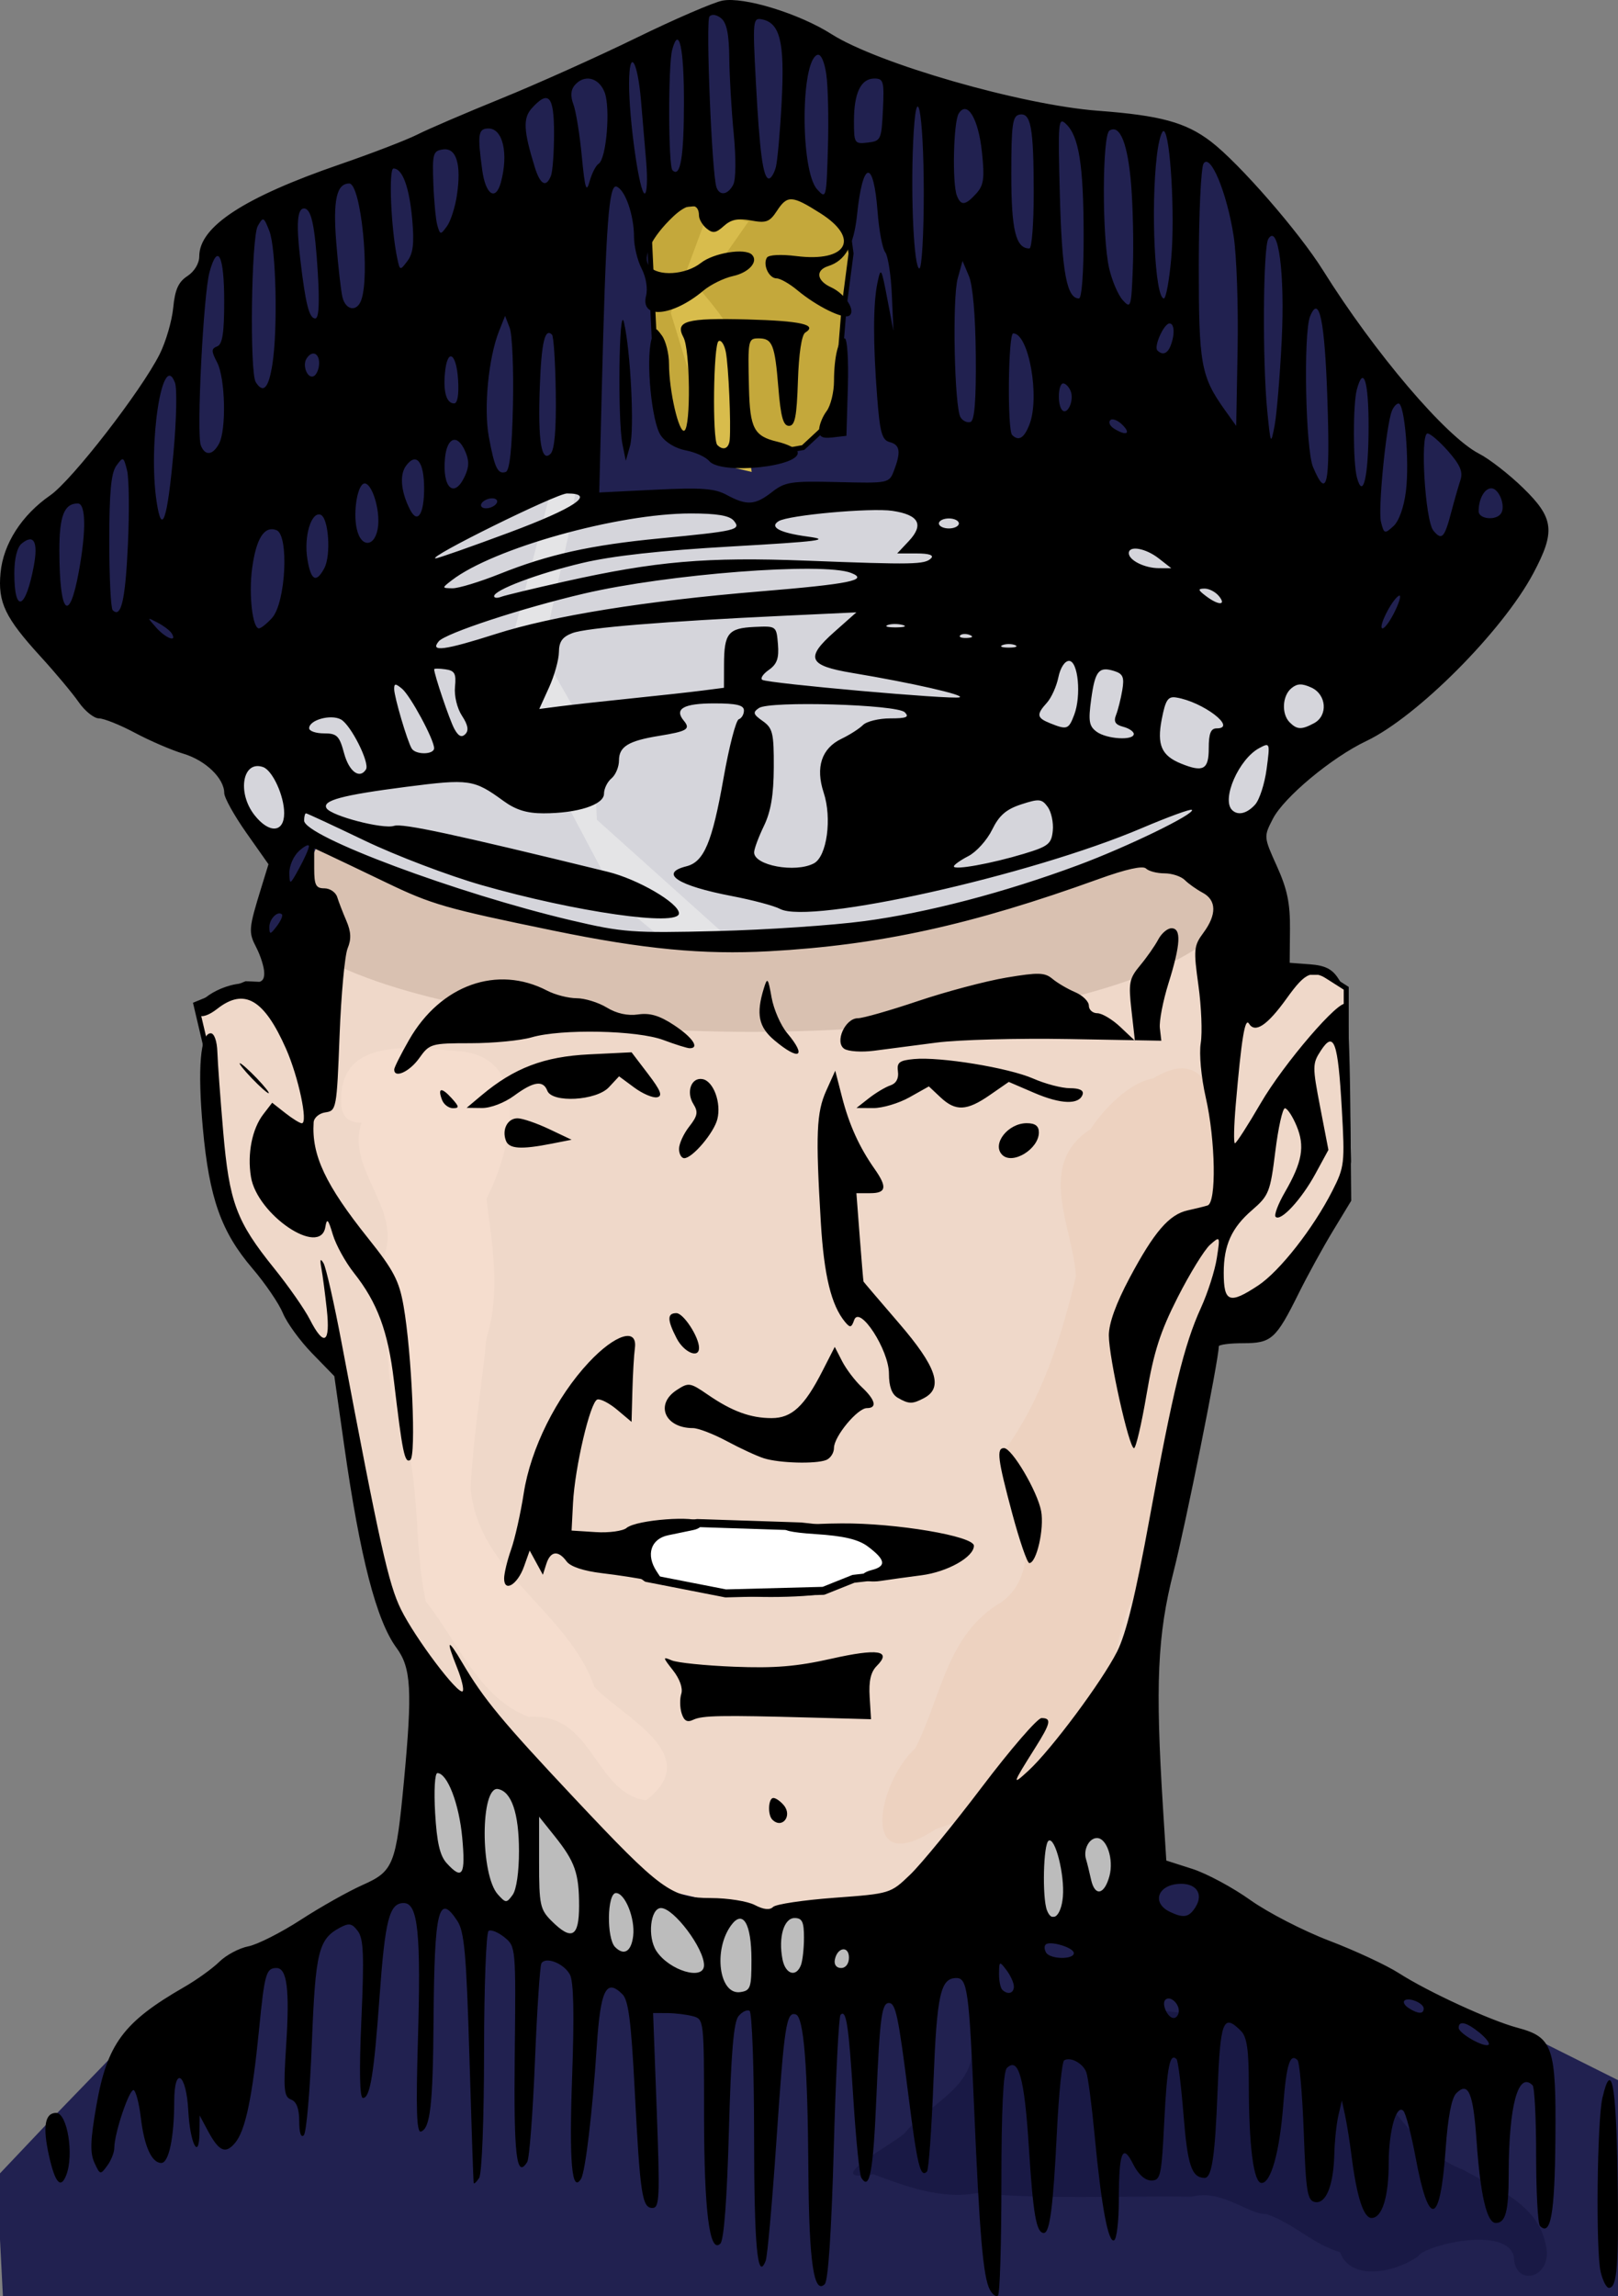
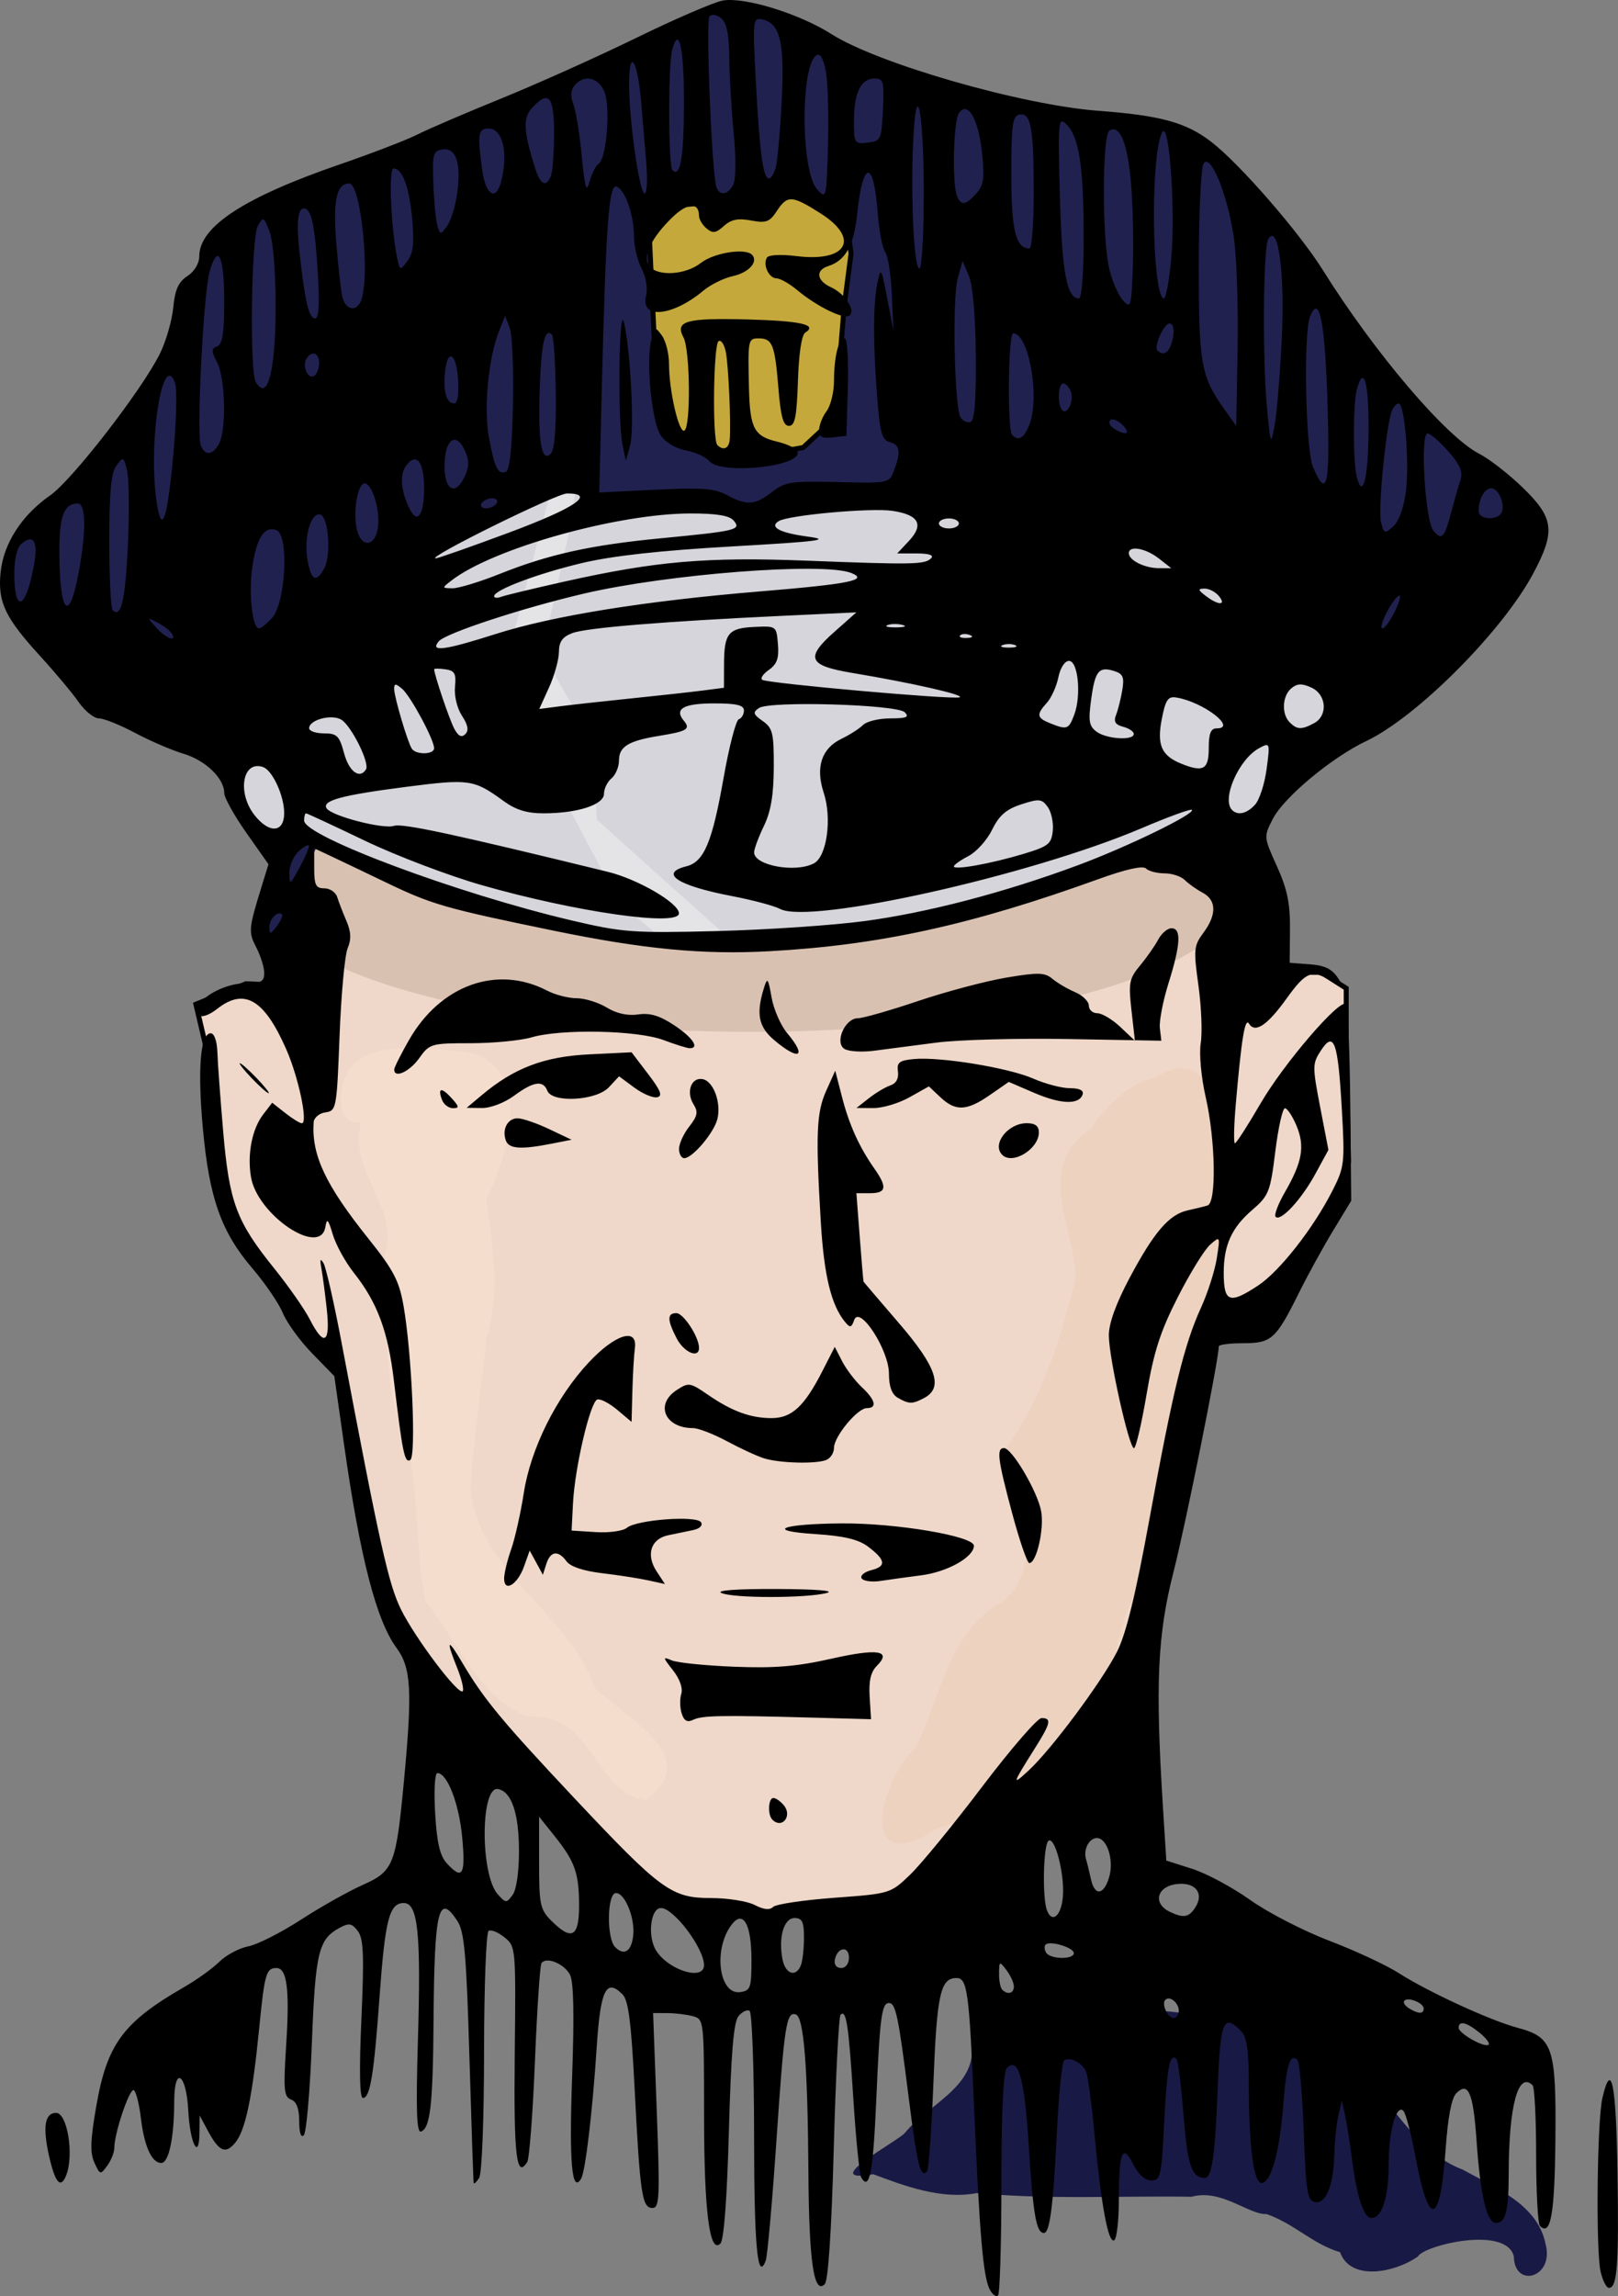
<svg xmlns="http://www.w3.org/2000/svg" xmlns:ns1="http://www.inkscape.org/namespaces/inkscape" xmlns:ns2="http://sodipodi.sourceforge.net/DTD/sodipodi-0.dtd" id="svg3095" viewBox="0 0 323.75 459.34" version="1.1" ns1:version="0.91 r13725" ns2:docname="policeman-colour.svg">
  <rect x="0" y="0" width="323.75" height="459.34" fill="#808080" stroke="none" />
  <defs id="defs4491" />
  <ns2:namedview pagecolor="#ffffff" bordercolor="#666666" borderopacity="1" objecttolerance="10" gridtolerance="10" guidetolerance="10" ns1:pageopacity="0" ns1:pageshadow="2" ns1:window-width="1916" ns1:window-height="1035" id="namedview4489" showgrid="false" ns1:zoom="0.55424696" ns1:cx="161.875" ns1:cy="213.83756" ns1:window-x="4" ns1:window-y="1" ns1:window-maximized="1" ns1:current-layer="svg3095" />
  <g id="g5083">
    <path ns1:connector-curvature="0" id="path5045" d="m 61.531,161.256 -8.66,21.878 6.381,14.129 -10.027,-0.456 -10.027,4.102 1.823,7.748 3.191,29.626 8.66,16.864 10.483,14.129 3.646,3.646 6.381,31.905 5.014,20.966 10.027,13.674 27.803,27.803 16.408,12.762 16.408,2.735 14.129,0.456 26.891,-5.014 32.817,-32.361 9.116,-31.905 9.572,-50.592 9.116,-2.735 8.66,-6.837 9.571,-14.129 0.912,-7.293 -0.456,-21.878 0,-12.762 -5.014,-3.191 -10.027,0 -8.204,-23.701 z" style="fill:#efd8c9;fill-rule:evenodd;stroke:#000000;stroke-width:1px;stroke-linecap:butt;stroke-linejoin:miter;stroke-opacity:1;fill-opacity:1" />
    <path ns2:nodetypes="cccccccccccc" ns1:connector-curvature="0" id="path5054" d="m 218.226,225.889 c -11.093,7.115 -3.449,19.834 -2.943,29.476 -2.998,12.572 -6.986,24.975 -14.515,35.129 3.207,8.514 8.637,23.509 -0.388,30.033 -10.997,6.4 -12.031,19.085 -17.244,29.236 -7.533,6.881 -11.379,26.376 4.107,16.169 12.844,-4.473 20.315,-7.445 31.437,-14.241 4.483,-7.965 2.885,-29.347 11.06,-35.422 6.426,-14.283 6.121,-30.239 8.445,-45.443 3.221,-10.25 8.316,-20.324 6.025,-31.425 -0.446,-8.848 1.431,-32.666 -13.479,-23.664 -5.876,1.148 -11.113,7.927 -12.504,10.15 z" style="fill:#edd2c0;fill-opacity:1;fill-rule:evenodd;stroke:none;stroke-width:1px;stroke-linecap:butt;stroke-linejoin:miter;stroke-opacity:1" />
    <path ns1:connector-curvature="0" id="path5049" d="m 72.319,224.62 c -3.073,9.423 7.948,16.868 4.614,26.48 1.302,10.337 -0.579,20.889 2.261,30.978 5.385,12.231 3.302,25.989 6.015,38.339 6.366,7.888 10.521,19.222 20.528,23.044 13.113,-0.887 13.008,15.088 23.499,16.734 11.895,-9.063 -4.567,-16.606 -10.296,-22.695 -5.215,-15.122 -23.272,-22.822 -24.769,-39.743 0.473,-10.024 2.175,-20.062 3.178,-30.045 2.891,-9.281 1.121,-18.772 -0.013,-27.881 4.856,-9.466 9.735,-28.92 -6.293,-29.591 -9.095,-0.702 -23.695,-2.806 -22.737,10.952 0.203,2.578 1.932,3.435 4.014,3.427 z" style="fill:#f5ddce;fill-rule:evenodd;stroke:none;stroke-width:1px;stroke-linecap:butt;stroke-linejoin:miter;stroke-opacity:1;fill-opacity:1" />
    <ellipse ry="27.701" rx="97.06" cy="178.733" cx="150.348" id="path5047" style="opacity:0.34;fill:#b19785;fill-opacity:1;stroke:none;stroke-width:2.001;stroke-linecap:round;stroke-linejoin:round;stroke-miterlimit:4;stroke-dasharray:none;stroke-opacity:1" />
-     <path ns1:connector-curvature="0" id="path5033" d="m 84.476,343.267 -2.579,29.663 -23.215,13.542 -28.373,16.766 -19.346,19.99 -11.607,12.252 1.29,25.149 324.361,0 0,-43.85 -18.056,-9.028 -39.336,-16.121 -24.504,-14.832 -16.121,-4.514 -9.028,-21.925 -25.794,28.373 -25.794,4.514 -2.579,-3.224 -10.318,5.159 -9.673,-4.514 -19.346,-4.514 -29.663,-30.953 z" style="fill:#212150;fill-rule:evenodd;stroke:none;stroke-width:1px;stroke-linecap:butt;stroke-linejoin:miter;stroke-opacity:1;fill-opacity:1" />
-     <path ns1:connector-curvature="0" id="path5061" d="m 240.842,403.613 c -8.991,-2.505 -18.495,-0.781 -27.712,-1.267 -7.212,-1.545 -12.518,4.836 -18.651,7.095 0.625,8.131 -8.895,11.71 -13.346,17.185 -1.111,1.586 -17.952,10.375 -6.384,8.354 6.162,2.309 13.611,5.136 20.715,3.764 14.282,1.351 28.638,0.523 42.972,0.738 5.942,-1.658 11.513,3.668 14.979,3.456 5.657,1.988 9.067,5.917 14.719,7.643 2.124,5.877 10.979,4.085 15.596,0.839 1.148,-2.205 17.727,-6.27 19.18,0.027 0.131,6.454 8.139,4.249 6.347,-2.509 -1.593,-7.958 -10.033,-11.246 -16.556,-14.876 -7.772,-2.898 -12.899,-10.832 -17.156,-16.049 -5.288,-6.215 -12.74,-9.762 -19.973,-13.288 -3.459,-1.603 -15.215,-4.142 -13.575,-1.647 3.123,-1.605 -0.295,0.654 -1.155,0.535 z" style="fill:#191945;fill-rule:evenodd;stroke:none;stroke-width:1px;stroke-linecap:butt;stroke-linejoin:miter;stroke-opacity:1;fill-opacity:1" />
+     <path ns1:connector-curvature="0" id="path5061" d="m 240.842,403.613 c -8.991,-2.505 -18.495,-0.781 -27.712,-1.267 -7.212,-1.545 -12.518,4.836 -18.651,7.095 0.625,8.131 -8.895,11.71 -13.346,17.185 -1.111,1.586 -17.952,10.375 -6.384,8.354 6.162,2.309 13.611,5.136 20.715,3.764 14.282,1.351 28.638,0.523 42.972,0.738 5.942,-1.658 11.513,3.668 14.979,3.456 5.657,1.988 9.067,5.917 14.719,7.643 2.124,5.877 10.979,4.085 15.596,0.839 1.148,-2.205 17.727,-6.27 19.18,0.027 0.131,6.454 8.139,4.249 6.347,-2.509 -1.593,-7.958 -10.033,-11.246 -16.556,-14.876 -7.772,-2.898 -12.899,-10.832 -17.156,-16.049 -5.288,-6.215 -12.74,-9.762 -19.973,-13.288 -3.459,-1.603 -15.215,-4.142 -13.575,-1.647 3.123,-1.605 -0.295,0.654 -1.155,0.535 " style="fill:#191945;fill-rule:evenodd;stroke:none;stroke-width:1px;stroke-linecap:butt;stroke-linejoin:miter;stroke-opacity:1;fill-opacity:1" />
    <path ns2:nodetypes="ccccccccccccccccccccccccccccccccccccccc" ns1:connector-curvature="0" id="path5035" d="M 59.971,37.607 88.99,27.289 127.681,8.588 147.026,0.85 l 26.439,10.962 25.149,7.738 19.346,3.869 19.99,3.224 18.701,18.701 18.701,29.663 16.766,16.121 15.476,10.962 -6.449,18.701 -41.271,32.887 -12.252,14.832 -22.57,3.869 -45.785,13.542 -34.822,1.935 -29.018,-2.579 -30.308,-8.383 -18.056,-6.449 -3.869,-0.645 -4.514,9.673 -0.645,10.318 -7.173,-2.42 3.304,-11.767 1.935,-4.514 -5.804,-4.514 L 43.85,150.456 19.99,135.624 7.738,128.531 0.645,116.923 3.224,108.54 16.766,96.288 31.598,75.653 38.046,65.335 40.626,55.018 43.205,48.569 Z" style="fill:#212150;fill-opacity:1;fill-rule:evenodd;stroke:none;stroke-width:1px;stroke-linecap:butt;stroke-linejoin:miter;stroke-opacity:1" />
    <path ns1:connector-curvature="0" id="path5037" d="m 111.853,95.933 -39.719,22.371 -23.284,16.892 -2.739,12.783 3.652,16.892 8.218,5.479 3.196,-4.109 14.609,7.761 32.414,10.957 30.132,3.652 46.111,-4.109 44.284,-13.24 21.001,-6.392 10.957,-12.327 13.696,-17.805 -50.22,-32.871 -51.589,-2.739 -15.979,0.457 -7.761,6.392 -5.478,-6.392 -24.197,0.913 z" style="fill:#d5d5db;fill-rule:evenodd;stroke:none;stroke-width:1px;stroke-linecap:butt;stroke-linejoin:miter;stroke-opacity:1;fill-opacity:1" />
    <path ns1:connector-curvature="0" id="path5059" d="m 109.791,99.789 -8.347,32.103 10.915,26.966 11.557,21.83 10.915,8.989 9.631,-3.21 -25.04,-22.472 -0.642,-15.409 -10.273,-17.978 5.136,-23.114 1.926,-11.557 z" style="fill:#e4e4e6;fill-rule:evenodd;stroke:none;stroke-width:1px;stroke-linecap:butt;stroke-linejoin:miter;stroke-opacity:1;fill-opacity:1" />
-     <path ns1:connector-curvature="0" id="path5039" d="m 84.917,346.118 0,29.219 54.328,26.479 36.067,-4.109 20.544,-12.783 23.284,-2.283 7.761,-4.109 -1.826,-16.435 -7.305,-4.109 -32.871,21.914 -27.392,2.739 -14.609,0.457 -16.892,-5.022 -33.784,-31.501 z" style="fill:#bcbcbc;fill-rule:evenodd;stroke:none;stroke-width:1px;stroke-linecap:butt;stroke-linejoin:miter;stroke-opacity:1;fill-opacity:1" />
    <path ns1:connector-curvature="0" id="path5041" d="m 129.658,41.605 1.37,28.762 3.652,15.522 7.761,5.478 7.761,0 10.5,-1.826 6.392,-5.935 1.826,-22.371 1.37,-10.5 -1.826,-13.696 -2.283,3.196 -10.044,-1.826 -16.435,2.283 z" style="fill:#c4a83b;fill-rule:evenodd;stroke:#000000;stroke-width:1px;stroke-linecap:butt;stroke-linejoin:miter;stroke-opacity:1;fill-opacity:1" />
-     <path ns2:nodetypes="ccccsccc" ns1:connector-curvature="0" id="path5043" d="m 141.528,42.974 -7.305,19.631 9.206,30.162 6.983,1.654 c 0,0 -3.862,-26.337 -4.318,-28.163 -0.457,-1.826 -5.935,-8.218 -5.935,-8.218 l 9.587,-13.696 z" style="fill:#d8bc4c;fill-opacity:1;fill-rule:evenodd;stroke:none;stroke-width:1px;stroke-linecap:butt;stroke-linejoin:miter;stroke-opacity:1" />
-     <path ns1:connector-curvature="0" id="path5081" d="m 125.975,306.248 13.559,-1.545 20.767,0.687 27.804,3.089 -5.32,6.007 -12.014,1.373 -6.007,2.403 -19.566,0.515 -15.79,-3.089 -7.552,-5.664 z" style="fill:#ffffff;fill-rule:evenodd;stroke:#000000;stroke-width:1.6;stroke-linecap:round;stroke-linejoin:round;stroke-opacity:1;fill-opacity:1;stroke-miterlimit:4;stroke-dasharray:none" />
    <g transform="translate(-60.486 -19.782)" id="layer1">
      <path ns2:nodetypes="cssscssscscscscsccccscccccssscscsccscscsccsssscsssssccscscssscccssssscsssscssscscccsccsscssssssssccsscssscssssccsccssssccsscccscscccssccsssccscccscsscccccsscccsscscssscscscccssscccccssscccccccccsscsscssscscsssssscsccccscsccsscsscsssscsscscsscsscscsscscscsssscsscccssccsssscccccccccccccccccsscccsssccscsscsccccscccsccscsscccccccsccccsccccscscccsssccccscscscscssssccccscccccccccscssssssscssccsssssscsccsscsscscsscccccccccccsccscccsccccsccccccsscccsscsssscccsscscccscccccscsscccsccccccssccccscssscccsscsccscscccscscccssssccscccccccccsscccccccscsscccsccccscccssssccccccscscsscssssccccscsccccccscccscccccsccccsccccsssccccsccsccsssssccscccsccccsscccscsccscsscscssssccssssscssccssccccsccscscsccccccccsccscssssscccccscccccscccccccsscsccssssscssccccccccsscccccsccccccsssccscssscscccccscccccsccccccsscscccsscccssccccscccscsscsscccssscccsscccccsssccccsscccccscccssccccssccccsscccsscscccscccccccscccsscccsccccccssscccssscccccssscccccsscccscccsssssccsscccsccccssccccsssscccscccsscsccccsscscccsccscscsccccccsccccsssssccccsssccccscssscscssccccsccsccccscscsccccsscccccscscccssccccscscccsscccscssccscccccccccscscscssccscccssssscccccssssccscccssccccsssscssscsccscccssscc" ns1:connector-curvature="0" d="m 258.54,477.84 c -1.336,-2.508 -2.063,-10.978 -3.165,-36.898 -0.967,-22.745 -1.338,-25.437 -3.504,-25.437 -3.2,0 -3.92,3.229 -4.603,20.648 -0.377,9.602 -0.961,17.734 -1.299,18.072 -1.329,1.329 -1.944,-1.202 -3.729,-15.349 -1.991,-15.785 -2.538,-18.371 -3.884,-18.371 -1.446,0 -1.822,2.855 -2.53,19.256 -0.633,14.655 -1.343,18.376 -2.994,15.704 -0.365,-0.59 -1.083,-7.685 -1.596,-15.766 -0.946,-14.904 -1.416,-17.99 -2.566,-16.841 -0.352,0.352 -0.96,12.375 -1.353,26.72 -0.451,16.496 -1.113,26.48 -1.8,27.167 -2.191,2.191 -3.161,-4.487 -3.277,-22.555 -0.135,-21.069 -0.919,-30.875 -2.51,-31.399 -1.897,-0.624 -2.309,2.053 -3.886,25.248 -0.838,12.318 -1.803,23.125 -2.144,24.015 -1.654,4.31 -2.313,-2.84 -2.327,-25.24 -0.008,-13.305 -0.414,-24.438 -0.902,-24.739 -0.488,-0.301 -1.486,0.174 -2.218,1.056 -0.972,1.171 -1.49,7.382 -1.921,22.997 -0.375,13.599 -0.995,21.798 -1.702,22.505 -2.17,2.17 -3.261,-6.438 -3.267,-25.761 -0.006,-18.995 -0.022,-19.138 -2.256,-19.736 -1.238,-0.332 -3.53,-0.609 -5.095,-0.617 l -2.845,-0.014 0.727,19.5 c 0.651,17.449 0.56,19.5 -0.86,19.5 -2.078,0 -2.478,-2.675 -3.563,-23.852 -0.686,-13.381 -1.241,-17.703 -2.425,-18.887 -3.26,-3.26 -4.406,-0.945 -5.15,10.409 -0.862,13.155 -2.282,25.102 -3.149,26.506 -1.841,2.979 -2.392,-3.259 -1.789,-20.248 0.454,-12.78 0.317,-19.212 -0.439,-20.625 -1.188,-2.22 -4.826,-3.657 -5.696,-2.249 -0.295,0.477 -0.881,9.333 -1.303,19.682 -0.422,10.348 -1.113,19.373 -1.534,20.056 -2.169,3.509 -2.72,-1.234 -2.502,-21.529 0.23,-21.371 0.212,-21.57 -2.052,-23.403 -1.256,-1.017 -2.686,-1.6 -3.179,-1.295 -0.493,0.305 -0.903,11.215 -0.911,24.245 -0.009,13.568 -0.43,24.332 -0.985,25.191 -0.533,0.825 -1.024,1.275 -1.092,1 -0.067,-0.275 -0.451,-11.604 -0.852,-25.176 -0.609,-20.621 -1.006,-25.099 -2.416,-27.25 -3.758,-5.735 -4.597,-2.244 -4.759,19.801 -0.125,17.028 -0.656,21.719 -2.531,22.342 -0.851,0.283 -1.009,-4.382 -0.607,-17.971 0.643,-21.765 0.033,-27.746 -2.829,-27.746 -2.88,0 -3.727,3.278 -4.84,18.728 -1.127,15.633 -1.888,20.272 -3.326,20.272 -0.658,0 -0.763,-5.423 -0.306,-15.75 0.564,-12.751 0.431,-16.107 -0.701,-17.627 -1.163,-1.562 -1.762,-1.682 -3.569,-0.715 -4.32,2.312 -4.923,4.781 -5.641,23.091 -0.377,9.625 -1.1,17.928 -1.608,18.45 -0.568,0.585 -0.922,-0.483 -0.922,-2.781 0,-2.533 -0.526,-3.933 -1.637,-4.36 -1.431,-0.549 -1.553,-1.924 -0.971,-10.929 0.716,-11.076 0.173,-15.38 -1.941,-15.38 -2.069,0 -2.382,1.095 -3.474,12.157 -1.355,13.729 -2.746,20.35 -4.791,22.806 -1.945,2.338 -3.242,1.757 -5.5,-2.463 l -1.605,-3 -0.04,3.45 c -0.067,5.731 -1.899,2.146 -2.235,-4.371 -0.387,-7.506 -2.799,-9.144 -2.816,-1.912 -0.017,7.278 -1.076,12.333 -2.585,12.333 -1.919,0 -3.417,-3.311 -4.098,-9.058 -0.326,-2.75 -0.957,-5.226 -1.402,-5.501 -0.826,-0.51 -3.905,8.596 -3.905,11.549 0,0.895 -0.635,2.496 -1.412,3.558 -1.369,1.872 -1.448,1.853 -2.569,-0.608 -0.901,-1.978 -0.815,-4.499 0.391,-11.406 2.157,-12.359 5.383,-16.709 17.613,-23.749 2.487,-1.432 5.637,-3.7 7,-5.041 1.363,-1.341 3.964,-2.725 5.78,-3.077 1.816,-0.352 6.541,-2.741 10.5,-5.309 3.959,-2.568 9.539,-5.709 12.4,-6.981 6.174,-2.744 6.671,-3.999 8.26,-20.879 1.696,-18.009 1.44,-22.566 -1.489,-26.535 -4.023,-5.454 -7.284,-18.044 -10.466,-40.419 l -1.985,-13.954 -4.425,-4.546 c -2.434,-2.5 -5.071,-6.121 -5.861,-8.046 -0.79,-1.925 -3.528,-5.947 -6.085,-8.939 -6.271,-7.335 -8.66,-14.085 -9.934,-28.061 -1.087,-11.927 -0.5,-19 1.578,-19 0.704,0 1.255,1.559 1.326,3.75 0.067,2.062 0.591,9.224 1.165,15.914 1.216,14.166 2.636,17.981 10.179,27.336 2.882,3.575 6.104,8.188 7.158,10.25 2.838,5.551 4.133,4.788 3.396,-2 -0.344,-3.163 -0.832,-6.875 -1.086,-8.25 -0.329,-1.785 -0.206,-2.071 0.432,-1 0.491,0.825 2.125,8.025 3.631,16 7.593,40.212 9.376,48.218 11.855,53.242 2.858,5.792 11.494,17.245 12.355,16.384 0.299,-0.299 -0.188,-2.372 -1.081,-4.605 -2.337,-5.841 -1.992,-6.176 1.048,-1.021 4.248,7.2 7.897,11.609 22.28,26.915 17.457,18.577 19.515,20.083 27.446,20.091 3.355,0.003 7.296,0.63 8.757,1.393 1.772,0.925 2.991,1.053 3.658,0.386 0.55,-0.55 6.057,-1.375 12.238,-1.832 11.222,-0.83 11.244,-0.837 15.205,-4.642 2.182,-2.096 8.653,-9.998 14.381,-17.561 5.728,-7.562 11.077,-13.75 11.887,-13.75 2.079,0 1.86,0.995 -1.329,6.054 -4.56,7.233 -4.661,7.588 -1.259,4.446 4.569,-4.22 14.664,-17.781 17.707,-23.788 1.811,-3.574 3.709,-11.351 6.499,-26.63 4.651,-25.472 6.93,-34.815 10.287,-42.164 1.361,-2.98 2.787,-7.443 3.17,-9.918 0.692,-4.479 0.686,-4.492 -1.357,-2.682 -1.128,1 -4.037,5.725 -6.464,10.5 -3.495,6.877 -4.791,10.917 -6.234,19.432 -1.002,5.912 -2.134,10.75 -2.516,10.75 -0.986,0 -5.03,-18.143 -5.03,-22.569 0,-2.414 1.439,-6.394 4.152,-11.487 4.903,-9.203 7.915,-12.704 11.627,-13.516 1.496,-0.327 3.283,-0.768 3.97,-0.98 1.809,-0.557 1.603,-13.003 -0.358,-21.623 -0.922,-4.055 -1.349,-8.693 -1,-10.874 0.335,-2.092 0.125,-7.281 -0.466,-11.53 -0.999,-7.183 -0.929,-7.924 1,-10.533 2.689,-3.637 2.633,-6.518 -0.155,-8.01 -1.226,-0.656 -2.833,-1.797 -3.571,-2.535 -0.738,-0.738 -2.57,-1.342 -4.071,-1.342 -1.501,0 -3.163,-0.435 -3.695,-0.966 -0.621,-0.621 -3.993,0.127 -9.45,2.099 -25.504,9.214 -43.903,13.245 -65.984,14.453 -13.172,0.721 -25.106,-0.417 -43,-4.098 -21.794,-4.484 -24.447,-5.245 -33.57,-9.632 -4.911,-2.362 -10.167,-4.872 -11.68,-5.578 l -2.75,-1.284 0,4.003 c 0,3.357 0.328,4.003 2.031,4.003 1.117,0 2.275,0.787 2.573,1.75 0.298,0.963 1.123,3.1 1.833,4.75 0.942,2.188 1.01,3.676 0.251,5.5 -0.572,1.375 -1.299,9.25 -1.615,17.5 -0.559,14.595 -0.635,15.009 -2.825,15.32 -1.254,0.178 -2.299,1.064 -2.361,2 -0.432,6.563 2.363,12.503 10.923,23.214 5.085,6.363 6.183,8.46 7.066,13.5 1.658,9.47 2.557,30.08 1.344,30.83 -1.127,0.696 -1.562,-1.41 -3.272,-15.848 -1.172,-9.896 -3.308,-15.654 -8.007,-21.587 -1.705,-2.153 -3.603,-5.604 -4.219,-7.67 -0.921,-3.091 -1.185,-3.358 -1.491,-1.507 -1.006,6.088 -13.659,-2.441 -14.892,-10.038 -0.751,-4.631 0.232,-9.6 2.477,-12.517 l 1.774,-2.305 2.612,2.055 c 1.437,1.13 2.93,2.055 3.318,2.055 1.298,0 -0.666,-9.269 -3.159,-14.906 -4.4,-9.95 -8.366,-12.239 -13.799,-7.965 -1.574,1.238 -3.077,1.758 -3.593,1.242 -2.1,-2.1 4.101,-6.37 9.252,-6.37 3.141,0 3.777,-0.345 3.777,-2.05 0,-1.127 -0.712,-3.426 -1.581,-5.108 -1.605,-3.104 -1.553,-3.733 0.996,-12.003 l 1.436,-4.661 -4.425,-6.285 c -2.434,-3.457 -4.425,-7.036 -4.425,-7.954 0,-2.938 -3.735,-6.544 -8.147,-7.865 -2.355,-0.706 -6.724,-2.586 -9.709,-4.179 -2.984,-1.593 -6.232,-2.896 -7.217,-2.896 -0.985,0 -2.808,-1.462 -4.051,-3.25 -1.243,-1.788 -4.652,-5.867 -7.577,-9.066 -7.17,-7.842 -8.63,-10.893 -8.06,-16.831 0.557,-5.795 4.24,-11.527 9.947,-15.482 4.349,-3.014 18.25,-20.951 21.899,-28.258 1.234,-2.471 2.45,-6.642 2.703,-9.269 0.348,-3.623 1.033,-5.152 2.835,-6.333 1.409,-0.923 2.376,-2.534 2.376,-3.957 0,-5.936 8.959,-11.792 28.141,-18.395 6.403,-2.204 13.378,-4.889 15.5,-5.966 2.122,-1.078 9.68,-4.324 16.796,-7.214 7.115,-2.89 19.259,-8.342 26.985,-12.115 7.727,-3.773 15.505,-7.134 17.285,-7.468 4.282,-0.803 15.349,2.602 21.793,6.706 9.29,5.916 38.066,14.188 53.348,15.335 12.476,0.936 17.543,2.318 22.565,6.153 5.654,4.317 17.607,18.042 22.431,25.756 10.337,16.529 24.64,33.331 31.243,36.699 2.046,1.044 6.014,4.132 8.817,6.862 6.183,6.022 6.497,8.686 2.013,17.098 -6.157,11.552 -23.246,28.701 -33.417,33.533 -6.902,3.28 -16.459,11.236 -18.682,15.553 -1.845,3.583 -1.843,3.604 0.818,9.5 2.07,4.587 2.654,7.408 2.608,12.606 l -0.058,6.697 4.042,0.303 c 3.019,0.226 4.451,0.936 5.657,2.803 l 1.615,2.5 -2.715,-1.75 c -4.083,-2.632 -5.268,-2.209 -9.22,3.292 -3.869,5.385 -6.299,7.006 -7.526,5.021 -0.802,-1.297 -1.508,3.026 -2.645,16.187 -0.368,4.263 -0.443,7.75 -0.167,7.75 0.277,0 2.586,-3.585 5.132,-7.968 4.662,-8.023 15.897,-21.084 17.108,-19.889 0.359,0.354 0.738,9.354 0.842,20 l 0.19,19.357 -3.639,6 c -2.001,3.3 -5.089,8.925 -6.862,12.5 -4.566,9.207 -5.451,10 -11.154,10 -2.665,0 -4.845,0.288 -4.845,0.641 0,2.593 -6.628,35.605 -9.054,45.096 -3.226,12.621 -3.669,22.538 -2.108,47.263 l 0.663,10.5 5.205,1.667 c 2.863,0.917 8.075,3.716 11.584,6.22 3.509,2.504 10.616,6.168 15.795,8.143 5.179,1.975 11.455,4.897 13.948,6.495 5.836,3.74 18.269,9.463 23.721,10.919 7.118,1.901 7.772,3.824 7.6,22.364 -0.139,14.961 -0.94,19.448 -3.086,17.288 -0.422,-0.425 -0.767,-6.769 -0.767,-14.099 0,-7.33 -0.318,-13.646 -0.707,-14.035 -2.886,-2.889 -4.767,4.07 -4.784,17.708 -0.01,7.524 -0.615,9.832 -2.577,9.832 -1.8,0 -3.095,-5.536 -3.855,-16.473 -0.666,-9.594 -1.645,-11.888 -4.047,-9.484 -0.958,0.959 -1.688,4.766 -2.135,11.128 -1.079,15.369 -3.349,16.034 -6.006,1.758 -0.863,-4.636 -1.962,-8.839 -2.442,-9.342 -1.402,-1.466 -2.947,3.993 -2.947,10.413 0,6.793 -1.314,11 -3.437,11 -1.605,0 -2.973,-4.265 -4.01,-12.5 -0.346,-2.75 -0.922,-6.35 -1.279,-8 l -0.65,-3 -0.694,3 c -0.382,1.65 -0.747,5.108 -0.812,7.685 -0.159,6.315 -1.661,10.049 -3.871,9.627 -1.531,-0.292 -1.809,-2.021 -2.247,-13.992 -0.275,-7.512 -0.838,-13.995 -1.25,-14.406 -1.482,-1.476 -2.217,0.844 -2.851,8.997 -0.732,9.41 -2.451,15.589 -4.337,15.589 -1.598,0 -2.541,-7.272 -2.553,-19.679 -0.007,-7.002 -0.381,-9.551 -1.58,-10.75 -3.565,-3.565 -4.128,-2.1 -4.681,12.179 -0.504,13.035 -1.144,17.269 -2.605,17.235 -2.572,-0.061 -3.388,-2.493 -4.187,-12.469 -0.473,-5.914 -1.107,-11 -1.409,-11.301 -1.343,-1.343 -1.912,1.559 -2.461,12.532 -0.544,10.892 -0.734,11.754 -2.587,11.754 -1.26,0 -2.605,-1.212 -3.635,-3.272 -2.141,-4.287 -2.865,-2.444 -2.865,7.295 0,4.048 -0.417,7.617 -0.926,7.932 -1.171,0.724 -2.585,-6.848 -3.915,-20.965 -0.571,-6.056 -1.325,-11.759 -1.675,-12.673 -0.687,-1.79 -3.186,-3.118 -4.426,-2.352 -0.419,0.259 -1.07,6.673 -1.445,14.253 -0.746,15.072 -1.418,20.282 -2.616,20.282 -1.513,0 -2.144,-3.631 -3.012,-17.333 -0.87,-13.728 -2.064,-17.986 -4.391,-15.659 -0.723,0.723 -1.092,8.482 -1.092,22.959 0,12.027 -0.301,22.168 -0.669,22.536 -0.368,0.368 -1.109,-0.157 -1.647,-1.167 z m 97.955,-51.422 c -2.584,-2.095 -4.139,-2.45 -4.139,-0.946 0,1.138 5.269,4.086 6,3.358 0.275,-0.274 -0.562,-1.359 -1.861,-2.412 z m -60.139,-4.355 c 0,-1.593 -1.814,-3.078 -2.69,-2.202 -0.823,0.823 0.462,3.643 1.659,3.643 0.567,0 1.031,-0.648 1.031,-1.441 z m 49,-0.452 c 0,-1.109 -3.076,-2.364 -3.864,-1.576 -0.318,0.318 0.084,0.997 0.893,1.508 1.87,1.183 2.971,1.208 2.971,0.068 z m -134.51,-9.815 c -0.009,-7.183 -1.698,-10.05 -4.046,-6.868 -3.646,4.94 -2.425,13.997 1.806,13.396 2.057,-0.292 2.248,-0.849 2.24,-6.527 z m 52.508,5.399 c 0,-0.72 -0.661,-2.182 -1.468,-3.25 -1.414,-1.869 -1.469,-1.845 -1.5,0.642 -0.018,1.421 0.268,2.883 0.635,3.25 1.097,1.097 2.333,0.756 2.333,-0.642 z m -62,-4.257 c 0,-3.389 -6.056,-11.434 -8.608,-11.434 -2.133,0 -2.755,5.797 -0.922,8.594 2.574,3.928 9.53,6.001 9.53,2.84 z m 19.393,-0.016 c 0.334,-0.87 0.607,-3.345 0.607,-5.5 0,-3.164 -0.361,-3.918 -1.875,-3.918 -2.142,0 -3.277,3.861 -2.425,8.25 0.583,3.005 2.728,3.683 3.693,1.168 z m 9.607,-1.502 c 0,-2.437 -2.337,-2.093 -2.823,0.416 -0.191,0.987 0.319,1.667 1.25,1.667 0.928,0 1.573,-0.855 1.573,-2.083 z m 45,-0.898 c 0,-1.109 -4.795,-2.557 -5.647,-1.706 -0.304,0.304 -0.257,1.034 0.106,1.62 0.828,1.339 5.541,1.412 5.541,0.086 z m -88.173,-3.454 c 0.411,-3.501 -1.627,-8.565 -3.448,-8.565 -1.772,0 -1.911,9.067 -0.166,10.812 1.796,1.796 3.245,0.895 3.614,-2.247 z m -10.827,-6 c 0,-6.529 -0.814,-8.849 -4.893,-13.953 l -3.107,-3.888 0,9.183 c 0,8.416 0.205,9.388 2.455,11.638 4.073,4.073 5.545,3.281 5.545,-2.98 z m 96.806,-1.826 c 0.377,-4.436 -1.552,-12.014 -2.853,-11.21 -1.057,0.653 -1.311,11.375 -0.33,13.932 1.031,2.687 2.856,1.127 3.183,-2.721 z m 26.531,2.087 c 1.742,-2.762 0.025,-4.988 -3.581,-4.64 -4.116,0.397 -5.086,3.874 -1.554,5.569 2.76,1.324 3.836,1.129 5.135,-0.928 z m -135.36,-11.27 c -0.016,-7.497 -1.484,-11.839 -4.181,-12.358 -3.556,-0.685 -3.591,17.167 -0.042,21.089 1.586,1.752 1.73,1.756 2.952,0.085 0.763,-1.044 1.279,-4.622 1.27,-8.816 z m 118.15,5.031 c 0.888,-3.321 -0.52,-7.59 -2.503,-7.59 -1.579,0 -2.776,2.328 -2.184,4.25 0.212,0.688 0.664,2.519 1.006,4.071 0.755,3.434 2.669,3.054 3.681,-0.732 z m -129.51,-7.71 c -0.629,-6.769 -2.985,-12.872 -4.969,-12.872 -0.513,0 -0.71,3.5 -0.45,7.988 0.338,5.846 0.951,8.527 2.284,10 3.183,3.517 3.839,2.447 3.136,-5.115 z m 159.26,-110.42 c 4.31,-2.852 11.032,-11.426 14.855,-18.948 2.42,-4.761 2.507,-5.512 1.888,-16.358 -0.771,-13.508 -1.559,-15.713 -4.183,-11.709 -1.714,2.615 -1.721,3.173 -0.151,11.318 l 1.652,8.567 -2.604,4.785 c -2.799,5.143 -6.942,9.621 -7.96,8.603 -0.344,-0.344 0.49,-2.558 1.854,-4.921 3.494,-6.053 4.044,-9.186 2.331,-13.287 -0.806,-1.93 -1.851,-3.508 -2.322,-3.508 -0.471,0 -1.338,3.891 -1.927,8.646 -1.006,8.123 -1.289,8.834 -4.671,11.75 -4.066,3.506 -5.648,7.009 -5.648,12.502 0,5.937 1.14,6.361 6.885,2.559 z m -195.33,-74.234 c -0.835,-0.835 -2.556,0.929 -2.524,2.586 0.028,1.485 0.21,1.456 1.49,-0.236 0.802,-1.06 1.267,-2.117 1.035,-2.35 z m 116.46,1.346 c 12.682,-1.692 28.113,-5.728 42.873,-11.214 9.858,-3.664 23.498,-10.298 22.737,-11.059 -0.234,-0.235 -4.751,1.415 -10.038,3.664 -22.298,9.491 -66.425,19.34 -72.377,16.154 -1.159,-0.621 -5.49,-1.775 -9.624,-2.566 -10.863,-2.079 -14.661,-4.561 -9.109,-5.955 3.533,-0.887 5.167,-4.771 7.452,-17.715 1.103,-6.247 2.469,-11.513 3.036,-11.702 0.566,-0.189 1.03,-0.981 1.03,-1.76 0,-1.063 -1.482,-1.417 -5.941,-1.417 -6.14,0 -8.061,1.088 -6.097,3.455 1.407,1.696 0.71,2.124 -4.963,3.046 -6.121,0.995 -8,2.148 -8,4.912 0,1.288 -0.675,2.903 -1.5,3.587 -0.825,0.685 -1.5,2.069 -1.5,3.075 0,2.203 -5.273,3.911 -12.102,3.919 -3.32,0.004 -5.548,-0.684 -8,-2.469 -5.942,-4.327 -6.829,-4.456 -19.481,-2.827 -12.856,1.656 -16.882,2.739 -15.926,4.286 0.952,1.54 11.264,4.228 13.5,3.518 1.717,-0.545 11.909,1.646 42.764,9.192 6.036,1.476 14.245,6.266 14.245,8.311 0,2.693 -20.665,-0.266 -39.5,-5.654 -6.6,-1.888 -17.118,-5.89 -23.373,-8.893 -6.255,-3.003 -11.543,-5.459 -11.75,-5.459 -0.207,0 -0.377,0.652 -0.377,1.449 0,3.145 30.745,14.622 53.5,19.971 10.233,2.406 12.255,2.555 29,2.136 9.9,-0.248 23.184,-1.142 29.52,-1.987 z m -111.06,-14.974 c 0.023,-0.498 -0.858,-0.09 -1.958,0.905 -1.1,0.995 -1.981,2.978 -1.958,4.405 0.04,2.492 0.118,2.457 1.958,-0.905 1.054,-1.925 1.935,-3.907 1.958,-4.405 z m 101.05,3.402 c 2.592,-1.387 3.642,-9.009 1.947,-14.143 -1.673,-5.071 -0.419,-8.864 3.563,-10.773 1.633,-0.783 3.567,-2.021 4.298,-2.752 0.731,-0.731 3.187,-1.329 5.458,-1.329 3.252,0 3.869,-0.259 2.907,-1.222 -1.572,-1.572 -27.025,-2.317 -29.178,-0.854 -1.282,0.871 -1.173,1.25 0.75,2.604 2.007,1.414 2.246,2.416 2.216,9.278 -0.024,5.501 -0.584,8.833 -1.966,11.693 -1.063,2.2 -1.947,4.577 -1.966,5.282 -0.07,2.643 8.284,4.188 11.971,2.215 z m 41.995,-1.906 c 4.918,-1.486 5.531,-1.975 5.794,-4.626 0.162,-1.631 -0.298,-3.774 -1.022,-4.764 -1.181,-1.615 -1.724,-1.666 -5.294,-0.5 -3.014,0.984 -4.425,2.213 -5.821,5.071 -1.014,2.075 -3.151,4.449 -4.75,5.276 -1.599,0.827 -2.907,1.756 -2.907,2.065 0,0.794 7.492,-0.556 14,-2.522 z m -148,-8.141 c 0,-3.469 -2.333,-8.552 -4.229,-9.213 -4.088,-1.425 -5.243,5.121 -1.698,9.627 2.937,3.734 5.927,3.525 5.927,-0.415 z m 194.28,-1.705 c 0.873,-0.965 1.908,-4.165 2.299,-7.112 0.702,-5.292 0.684,-5.343 -1.486,-4.181 -4.069,2.178 -7.59,10.216 -5.423,12.382 1.156,1.156 2.967,0.729 4.611,-1.088 z m -177.91,-7.04 c 0.804,-1.301 -3.055,-8.967 -5.038,-10.007 -2.045,-1.073 -6.335,0.125 -6.335,1.769 0,0.568 1.333,1.032 2.962,1.032 2.609,0 3.09,0.476 4.038,4 0.985,3.657 3.124,5.226 4.373,3.206 z m 168.63,-4.206 c 0,-2.982 0.403,-4 1.583,-4 4.229,0 -2.728,-5.317 -8.083,-6.178 -1.665,-0.268 -2.152,0.468 -2.909,4.384 -0.986,5.101 -0.042,7.255 3.875,8.843 4.439,1.799 5.535,1.196 5.535,-3.049 z m -155,-0.033 c 0,-1.724 -4.737,-10.504 -6.422,-11.902 -1.307,-1.085 -1.576,-1.074 -1.567,0.063 0.013,1.597 2.635,10.49 3.511,11.908 0.799,1.293 4.478,1.237 4.478,-0.069 z m 5.58,-6.484 c -0.98,-1.496 -1.58,-3.985 -1.399,-5.801 0.265,-2.655 -0.054,-3.234 -1.932,-3.501 -1.238,-0.176 -2.245,-0.176 -2.239,0 0.039,1.147 3.067,10.097 4.018,11.873 0.812,1.517 1.471,1.847 2.213,1.105 0.741,-0.741 0.544,-1.837 -0.661,-3.676 z m 134.42,3.634 c 0,-0.486 -0.958,-1.134 -2.13,-1.44 -1.577,-0.412 -1.944,-1.027 -1.415,-2.367 0.393,-0.995 0.953,-3.226 1.244,-4.956 0.433,-2.575 0.146,-3.268 -1.576,-3.815 -3.113,-0.988 -3.861,-0.081 -4.647,5.639 -0.599,4.358 -0.426,5.385 1.097,6.499 2.029,1.484 7.427,1.803 7.427,0.44 z m -11.927,-3.808 c 1.463,-3.848 0.799,-10.808 -1.032,-10.808 -0.847,0 -1.741,1.381 -2.132,3.291 -0.37,1.81 -1.401,4.095 -2.291,5.079 -2.146,2.371 -2.045,3.023 0.632,4.099 3.392,1.363 3.716,1.252 4.823,-1.661 z m 47.993,1.657 c 2.834,-1.517 2.516,-5.743 -0.536,-7.133 -1.889,-0.861 -2.83,-0.827 -4,0.144 -1.827,1.516 -2.003,5.151 -0.33,6.825 1.469,1.469 2.371,1.5 4.866,0.165 z m -136.57,-4.965 c 5.5,-0.562 11.912,-1.269 14.25,-1.572 l 4.25,-0.55 0.015,-4.689 c 0.02,-6.223 0.845,-7.24 6.071,-7.483 4.401,-0.205 4.414,-0.195 4.718,3.449 0.234,2.811 -0.187,3.999 -1.823,5.146 -1.171,0.82 -1.758,1.714 -1.305,1.988 1.204,0.727 37.992,3.989 39.461,3.499 1.29,-0.43 -9.554,-2.896 -21.463,-4.881 -8.802,-1.467 -9.47,-2.985 -3.602,-8.192 l 4.424,-3.926 -14.498,0.679 c -23.919,1.121 -39.52,2.4 -42.338,3.471 -1.988,0.756 -2.666,1.712 -2.682,3.786 -0.012,1.526 -0.902,4.713 -1.977,7.083 l -1.955,4.308 4.227,-0.547 c 2.325,-0.301 8.727,-1.007 14.227,-1.569 z m -27.103,-12.903 c 11.365,-3.625 29.84,-6.596 52.845,-8.5 17.957,-1.486 21.832,-2.274 18.192,-3.699 -5.587,-2.188 -36.672,0.215 -53.418,4.129 -12.434,2.906 -27.742,7.939 -29.091,9.564 -1.819,2.191 1.115,1.809 11.471,-1.494 z m 103.85,2.241 c -0.688,-0.277 -1.812,-0.277 -2.5,0 -0.688,0.277 -0.125,0.504 1.25,0.504 1.375,0 1.938,-0.227 1.25,-0.504 z m -168.74,-2.34 c -0.338,-0.547 -1.602,-1.512 -2.809,-2.146 -2.179,-1.143 -2.181,-1.136 -0.289,0.995 1.909,2.15 4.254,3.021 3.098,1.151 z m 159.68,0.312 c -0.722,-0.289 -1.584,-0.253 -1.917,0.079 -0.332,0.332 0.258,0.569 1.312,0.525 1.165,-0.048 1.402,-0.285 0.604,-0.604 z m -139.61,-3.405 c 2.751,-3.039 3.433,-16.586 0.884,-17.564 -2.435,-0.934 -4.074,1.657 -4.877,7.704 -0.689,5.193 0.085,11.948 1.369,11.948 0.404,0 1.584,-0.94 2.624,-2.088 z m 126.15,1.395 c -0.973,-0.254 -2.323,-0.237 -3,0.037 -0.677,0.274 0.119,0.481 1.769,0.461 1.65,-0.02 2.204,-0.244 1.231,-0.498 z m 98.601,-2.877 c 0.936,-1.963 1.241,-3.285 0.678,-2.937 -1.456,0.9 -4.231,6.506 -3.221,6.506 0.462,0 1.606,-1.606 2.543,-3.57 z m -253.59,-13.18 c 0.304,-6.589 0.227,-13.276 -0.171,-14.86 -0.693,-2.761 -0.781,-2.8 -2.141,-0.939 -1.054,1.442 -1.419,5.314 -1.419,15.082 0,7.228 0.307,13.45 0.683,13.826 1.683,1.683 2.534,-1.978 3.047,-13.109 z m -9.811,5.325 c 1.486,-8.155 1.398,-13.566 -0.219,-13.566 -2.724,0 -3.7,2.501 -3.686,9.45 0.025,12.774 1.957,14.811 3.905,4.116 z m -9.024,-1.033 c 0.913,-4.885 0.018,-6.536 -2.439,-4.497 -0.898,0.745 -1.456,3.015 -1.456,5.919 0,8.158 2.259,7.333 3.895,-1.422 z m 237.11,5.966 c -0.685,-0.825 -1.977,-1.486 -2.872,-1.468 -1.367,0.027 -1.317,0.267 0.314,1.5 2.526,1.911 4.154,1.891 2.559,-0.032 z m -130.87,-2.884 c 18.244,-4.072 28.355,-4.944 48.368,-4.172 21.421,0.827 23.672,0.784 24.934,-0.477 0.622,-0.622 -0.415,-0.966 -2.908,-0.966 l -3.874,0 2.301,-2.449 c 3.116,-3.317 2.066,-5.276 -3.256,-6.074 -4.291,-0.643 -20.802,0.852 -22.758,2.061 -1.936,1.197 0.213,2.338 5.828,3.094 4.793,0.646 2.286,0.969 -15.266,1.97 -14.223,0.811 -23.868,1.88 -29.887,3.311 -8.917,2.12 -17.613,5.397 -17.613,6.637 0,0.365 0.622,0.425 1.382,0.133 0.76,-0.292 6.498,-1.672 12.75,-3.068 z m -12.958,-1.542 c 9.705,-3.877 18.156,-5.75 31.94,-7.08 15.415,-1.487 16.363,-1.713 14.852,-3.534 -0.862,-1.038 -3.348,-1.459 -8.63,-1.459 -14.6,0 -39.551,6.984 -47.835,13.39 -1.985,1.535 -1.983,1.547 0.174,1.578 1.196,0.018 5.471,-1.285 9.5,-2.895 z m -35.154,-1.112 c 1.401,-2.617 0.861,-10.181 -0.764,-10.715 -1.862,-0.612 -3.343,4.357 -2.629,8.821 0.699,4.369 1.754,4.958 3.394,1.894 z m 166.98,-1.962 c -2.639,-2.064 -6,-2.652 -6,-1.05 0,1.412 3.154,2.988 6,2.997 l 2.5,0.008 -2.5,-1.955 z m -129.95,-5.195 c 13.106,-4.881 17.432,-7.805 11.548,-7.805 -2.118,0 -28.323,12.936 -26.298,12.982 0.441,0.01 7.078,-2.32 14.75,-5.177 z m -26.252,-1.369 c 0.337,-3.435 -1.261,-8.436 -2.695,-8.436 -1.392,0 -2.365,5.535 -1.592,9.056 0.893,4.068 3.869,3.637 4.287,-0.62 z m 214.73,-2.734 c 0.606,-2.311 1.428,-5.177 1.826,-6.37 0.547,-1.636 -0.047,-3.047 -2.421,-5.75 -1.73,-1.97 -3.603,-3.582 -4.164,-3.582 -1.527,0 -0.475,17.451 1.172,19.435 1.688,2.034 2.218,1.483 3.586,-3.734 z m -9.08,-4.165 c 0.73,-5.845 -0.253,-17.536 -1.474,-17.536 -0.42,0 -1.03,0.694 -1.355,1.542 -1.157,3.016 -2.782,19.686 -2.16,22.163 0.597,2.38 0.735,2.427 2.477,0.85 1.12,-1.014 2.107,-3.77 2.513,-7.019 z m -89.452,6.463 c 0,-0.55 -0.9,-1 -2,-1 -1.1,0 -2,0.45 -2,1 0,0.55 0.9,1 2,1 1.1,0 2,-0.45 2,-1 z m -157.14,-14.29 c 0.586,-6.469 0.72,-12.696 0.298,-13.838 -2.507,-6.776 -5.435,12.103 -3.686,23.765 1.049,6.993 2.147,3.774 3.389,-9.927 z m 50.139,7.261 c 0,-5.367 -1.57,-7.309 -3.63,-4.491 -1.321,1.806 -1.002,5.219 0.819,8.769 1.499,2.923 2.812,0.927 2.812,-4.278 z m 215.51,4.991 c 0.929,-1.504 -0.444,-4.991 -1.966,-4.991 -1.371,0 -2.54,2.108 -2.54,4.582 0,1.616 3.56,1.939 4.505,0.409 z m -201.01,-1.991 c 0.34,-0.55 -0.057,-1 -0.882,-1 -0.825,0 -1.778,0.45 -2.118,1 -0.34,0.55 0.057,1 0.882,1 0.825,0 1.778,-0.45 2.118,-1 z m 55.105,-2.25 c 2.616,-2.047 3.802,-2.227 13.159,-1.998 10.218,0.25 10.29,0.235 11.26,-2.315 1.422,-3.739 1.208,-5.142 -0.866,-5.685 -1.533,-0.401 -1.951,-1.885 -2.494,-8.867 -0.851,-10.94 -0.835,-18.824 0.047,-23.01 0.675,-3.204 0.774,-3.046 1.954,3.125 l 1.243,6.5 -0.32,-7.235 c -0.176,-3.979 -0.772,-7.804 -1.324,-8.5 -0.552,-0.696 -1.238,-4.327 -1.524,-8.071 -0.815,-10.681 -2.966,-10.38 -4.111,0.575 -0.645,6.169 -2.337,9.186 -5.762,10.273 -2.61,0.828 -2.328,2.927 0.57,4.248 2.855,1.301 5.056,4.786 3.594,5.69 -1.181,0.73 -6.498,-1.899 -10.359,-5.121 -1.555,-1.298 -3.419,-2.359 -4.143,-2.359 -1.533,0 -2.811,-2.737 -1.937,-4.15 0.351,-0.568 2.79,-0.696 5.882,-0.31 10.17,1.271 12.848,-3.477 4.829,-8.562 -5.721,-3.628 -6.619,-3.673 -8.736,-0.441 -1.432,2.186 -2.144,2.446 -5.155,1.881 -2.603,-0.488 -3.988,-0.208 -5.434,1.101 -1.587,1.437 -2.218,1.527 -3.46,0.496 -0.835,-0.693 -1.519,-1.854 -1.519,-2.579 0,-2.668 -2.242,-2.579 -5.17,0.204 -4.346,4.131 -6.266,8.129 -4.77,9.931 1.742,2.099 7.275,1.739 10.34,-0.672 2.553,-2.008 8.817,-3.017 10.193,-1.641 1.367,1.367 -0.587,3.58 -3.775,4.276 -1.825,0.398 -4.495,1.711 -5.935,2.918 -6.203,5.201 -12.66,5.78 -11.468,1.029 0.367,-1.463 -0.003,-3.719 -0.894,-5.441 -0.837,-1.618 -1.521,-4.472 -1.521,-6.342 0,-4.335 -1.749,-9.388 -3.478,-10.052 -1.558,-0.598 -2.154,7.548 -2.966,40.52 l -0.509,20.667 11.273,-0.555 c 9.193,-0.453 11.818,-0.26 14.226,1.043 4.013,2.172 5.688,2.066 9.059,-0.571 z m -12.58,-6.22 c -0.673,-0.81 -2.778,-1.765 -4.679,-2.122 -2.056,-0.386 -4.096,-1.625 -5.035,-3.058 -1.773,-2.706 -2.941,-14.684 -1.855,-19.015 0.682,-2.716 0.767,-2.752 2.129,-0.889 0.78,1.067 1.419,3.632 1.419,5.7 0,5.353 1.999,13.977 3.084,13.306 1.296,-0.801 1.141,-16.158 -0.188,-18.641 -1.757,-3.284 0.509,-3.921 12.775,-3.595 10.712,0.285 14.127,1.058 11.592,2.625 -0.725,0.448 -1.292,4.184 -1.471,9.696 -0.234,7.174 -0.592,8.967 -1.792,8.967 -1.148,0 -1.646,-1.791 -2.121,-7.637 -0.702,-8.63 -1.194,-9.863 -3.938,-9.863 -2.126,0 -2.176,0.26 -1.943,9.959 0.194,8.05 1.018,9.61 5.655,10.706 2.031,0.48 3.861,1.376 4.066,1.99 0.996,2.986 -15.338,4.713 -17.697,1.871 z m 4.126,-4.277 c 0.272,-3.217 -0.239,-14.717 -0.778,-17.509 -0.293,-1.517 -0.946,-2.503 -1.451,-2.191 -1.043,0.645 -1.275,19.76 -0.252,20.783 1.197,1.197 2.33,0.703 2.481,-1.083 z m -21.472,0.875 c -0.982,-4.901 -0.68,-28.506 0.311,-24.318 1.331,5.622 2.116,21.533 1.218,24.693 l -0.852,3 -0.677,-3.375 z m 39.355,-2.809 c 0.018,-0.999 0.693,-2.69 1.5,-3.758 0.808,-1.068 1.474,-3.768 1.482,-6 0.017,-4.977 0.912,-8.559 2.139,-8.559 0.516,0 0.794,4.278 0.633,9.75 l -0.286,9.75 -2.75,0.316 c -2.115,0.243 -2.743,-0.103 -2.718,-1.5 z m -70.85,9.184 c 0.858,-1.882 0.849,-3.137 -0.036,-5.079 -1.54,-3.379 -3.563,-2.613 -3.967,1.501 -0.593,6.052 1.871,8.255 4.002,3.578 z m 180.8,-9.75 c 0.015,-9.212 -1.016,-12.494 -2.354,-7.5 -0.79,2.949 -0.776,14.606 0.022,17.585 1.222,4.562 2.317,-0.173 2.332,-10.085 z m -8.237,-5.35 c -0.528,-15.992 -1.626,-21.32 -3.465,-16.817 -1.374,3.365 -0.921,26.591 0.589,30.167 2.801,6.639 3.439,3.681 2.876,-13.35 z m -162.97,0.931 c 0.153,-7.153 -0.138,-14.091 -0.647,-15.418 l -0.925,-2.413 -1.195,3 c -2.138,5.369 -3.117,15.479 -2.054,21.226 1.152,6.23 1.78,7.528 3.385,6.995 0.779,-0.259 1.249,-4.644 1.436,-13.39 z m 8.567,-2.459 c -0.085,-6.058 -0.423,-11.283 -0.75,-11.61 -1.423,-1.423 -2.118,1.521 -2.443,10.362 -0.401,10.898 0.307,15.322 2.153,13.465 0.802,-0.806 1.144,-4.824 1.04,-12.216 z m -67.38,10.194 c 1.498,-2.799 1.26,-13.112 -0.375,-16.245 -1.199,-2.297 -1.198,-2.757 0.006,-3.219 1.053,-0.404 1.404,-2.659 1.404,-9.011 0,-9.236 -1.291,-11.817 -2.934,-5.867 -1.233,4.467 -2.638,32.345 -1.746,34.668 0.832,2.168 2.385,2.029 3.645,-0.325 z m 212.63,-20.566 c 0.675,-13.399 -0.656,-23.596 -2.665,-20.422 -1.065,1.683 -1.213,24.429 -0.223,34.422 0.671,6.782 0.717,6.875 1.463,3 0.424,-2.2 1.065,-9.85 1.425,-17 z m -50.476,16.75 c 2.14,-5.498 -0.126,-18.25 -3.242,-18.25 -1.013,0 -1.214,19.331 -0.211,20.333 1.297,1.297 2.396,0.634 3.453,-2.083 z m 18.618,0.059 c -0.93,-0.93 -2.026,-1.355 -2.435,-0.946 -0.41,0.41 -0.083,1.163 0.726,1.675 2.435,1.54 3.517,1.078 1.709,-0.73 z m -29.35,-13.888 c -0.067,-7.973 -0.594,-14.054 -1.38,-15.907 l -1.273,-3 -0.965,3.5 c -1.114,4.039 -0.66,25.862 0.578,27.803 0.457,0.717 1.353,1.125 1.99,0.907 0.805,-0.275 1.126,-4.33 1.051,-13.303 z m 51.601,-23.852 c -1.343,-8.7 -4.658,-16.7 -6.025,-14.539 -0.516,0.816 -0.945,9.935 -0.953,20.265 -0.016,19.895 0.417,22.309 5.208,29.026 l 2.277,3.192 0.283,-15.5 c 0.156,-8.525 -0.2,-18.625 -0.789,-22.445 z m -32.599,31.03 c -0.335,-0.872 -1.01,-1.586 -1.502,-1.586 -1.05,0 -1.21,4.349 -0.198,5.361 1.045,1.045 2.397,-1.958 1.7,-3.775 z m -122.59,-2.335 c -0.349,-5.44 -2.147,-6.402 -2.625,-1.405 -0.373,3.89 0.306,6.155 1.844,6.155 0.672,0 0.97,-1.812 0.781,-4.75 z m -37.168,-3 c 1.123,-7.025 0.76,-23.305 -0.596,-26.75 -1.122,-2.849 -1.238,-2.9 -2.314,-1 -1.304,2.302 -1.654,29.291 -0.405,31.25 1.503,2.358 2.557,1.245 3.316,-3.5 z m 9.363,-0.309 c 0,-2.086 -1.471,-2.606 -2.53,-0.893 -0.907,1.468 0.301,4.211 1.522,3.457 0.554,-0.342 1.007,-1.496 1.007,-2.563 z m 170.39,-3.523 c 0.864,-2.252 0.75,-4.418 -0.232,-4.418 -1.113,0 -3.195,4.633 -2.427,5.4 1.03,1.03 2.029,0.662 2.659,-0.982 z m -170.66,-14.668 c -0.577,-9.423 -1.297,-12.75 -2.761,-12.75 -1.335,0 -1.569,3.09 -0.76,10 1.07,9.137 1.79,12 3.02,12 0.72,0 0.883,-3.007 0.501,-9.25 z m 8.665,5.668 c 1.851,-4.824 -0.03,-23.418 -2.368,-23.418 -2.535,0 -3.273,3.337 -2.602,11.767 0.382,4.803 0.942,9.746 1.245,10.983 0.634,2.595 2.835,2.99 3.726,0.668 z m 154.09,-23.091 c -0.662,-8.267 -2.232,-12.221 -4.336,-10.921 -1.467,0.907 -1.519,21.289 -0.069,27.579 0.568,2.467 1.795,5.329 2.726,6.361 1.606,1.78 1.708,1.451 2.013,-6.485 0.176,-4.598 0.026,-12.038 -0.333,-16.534 z m -9.511,9.923 c -0.026,-13.941 -0.934,-19.673 -3.507,-22.141 -1.569,-1.504 -1.65,-0.566 -1.248,14.391 0.411,15.273 1.383,20.5 3.814,20.5 0.571,0 0.955,-5.21 0.941,-12.75 z m 17.531,4.667 c 0.759,-8.575 -0.162,-24.586 -1.46,-25.388 -0.426,-0.263 -1.057,1.873 -1.402,4.746 -1.277,10.63 -0.403,28.725 1.387,28.725 0.418,0 1.082,-3.637 1.476,-8.083 z m -151.87,-7.661 c -0.574,-6.494 -1.949,-10.256 -3.749,-10.256 -1.017,0 -0.513,12.049 0.752,17.999 0.522,2.456 0.557,2.465 2.04,0.5 1.132,-1.5 1.371,-3.556 0.957,-8.243 z m 102.35,-5.506 c -0.017,-16.517 -1.51,-23.548 -2.125,-10.005 -0.512,11.264 0.177,25.255 1.243,25.255 0.494,0 0.89,-6.862 0.882,-15.25 z m 22.002,0 c -0.016,-12.995 -0.566,-15.979 -2.866,-15.531 -1.383,0.27 -1.621,2.016 -1.621,11.898 0,11.229 0.889,14.883 3.622,14.883 0.483,0 0.871,-5.062 0.864,-11.25 z m -115.42,0.628 c 0.931,-6.208 -0.096,-9.587 -2.795,-9.193 -1.98,0.29 -2.134,0.837 -1.917,6.815 0.13,3.575 0.497,7.372 0.815,8.437 0.557,1.863 0.63,1.867 1.911,0.115 0.733,-1.002 1.626,-3.78 1.985,-6.174 z m 103.92,-0.365 c 1.5,-1.658 1.691,-3.022 1.147,-8.222 -0.708,-6.775 -2.939,-10.507 -4.657,-7.79 -1.05,1.661 -1.328,13.926 -0.372,16.418 0.802,2.09 1.709,1.995 3.882,-0.406 z m -30,-23.823 c -0.377,-2.594 -1.085,-4.157 -1.777,-3.926 -3.39,1.13 -3.445,23.158 -0.067,26.898 1.824,2.02 1.863,1.872 2.164,-8.303 0.169,-5.698 0.025,-12.299 -0.32,-14.669 z m -65.11,21.56 c 1.542,-5.752 0.39,-10.75 -2.477,-10.75 -2.086,0 -2.252,1.105 -1.257,8.36 0.677,4.937 2.703,6.234 3.734,2.39 z m 19.554,-3.703 c 1.55,-0.958 2.401,-11.175 1.191,-14.297 -1.16,-2.993 -4.11,-3.666 -6.014,-1.372 -0.763,0.92 -0.839,2.18 -0.228,3.789 0.504,1.326 1.26,5.993 1.68,10.372 0.627,6.529 0.908,7.437 1.563,5.047 0.439,-1.603 1.253,-3.195 1.807,-3.538 z m 9.521,-0.297 c -0.288,-3.438 -0.757,-8.964 -1.041,-12.282 -0.708,-8.264 -2.369,-10.673 -2.39,-3.468 -0.022,7.274 2.068,22 3.122,22 0.458,0 0.597,-2.812 0.309,-6.25 z m 17.405,4.5 c 0.543,-1.031 0.583,-5.243 0.098,-10.25 -0.453,-4.675 -0.851,-11.482 -0.886,-15.128 -0.044,-4.692 -0.513,-7.001 -1.605,-7.908 -0.908,-0.754 -1.879,-0.907 -2.36,-0.372 -0.779,0.865 0.478,31.543 1.399,34.158 0.63,1.788 2.279,1.542 3.354,-0.5 z m -36.458,-1.832 c 0.334,-0.87 0.607,-4.695 0.607,-8.5 0,-7.455 -1.093,-8.683 -4.439,-4.985 -1.805,1.995 -1.681,4.486 0.588,11.817 1.095,3.536 2.291,4.151 3.244,1.668 z m 44.982,-1.668 c 0.334,-1.238 0.865,-7.2 1.178,-13.25 0.612,-11.797 -0.324,-15.64 -3.98,-16.344 -1.785,-0.344 -1.843,0.266 -1.192,12.491 0.756,14.208 1.451,19.353 2.614,19.353 0.425,0 1.046,-1.012 1.38,-2.25 z m -18.38,-12.941 c 0.014,-11.006 -1.008,-15.582 -2.357,-10.548 -0.829,3.095 -0.784,23.249 0.054,24.087 1.585,1.585 2.289,-2.555 2.303,-13.539 z m 39.813,1.441 c 0.271,-5.695 0.119,-6.25 -1.715,-6.25 -2.695,0 -4.083,2.889 -4.083,8.501 0,4.463 0.1,4.621 2.75,4.316 2.635,-0.303 2.762,-0.577 3.048,-6.566 z m 143.6,432.5 c -0.976,-4.19 -0.705,-30.181 0.362,-34.75 1.796,-7.687 2.744,-2.98 3.02,15 0.285,18.557 -0.048,23 -1.724,23 -0.496,0 -1.242,-1.462 -1.659,-3.25 z m -310.46,-23.17 c -1.301,-5.814 -0.842,-8.586 1.42,-8.586 2.237,0 3.607,8.337 2.041,12.418 -1.109,2.89 -2.236,1.642 -3.461,-3.832 z m 144.73,-67.252 c -0.977,-0.977 -0.814,-4.333 0.211,-4.333 0.483,0 1.421,0.655 2.086,1.456 1.776,2.14 -0.359,4.815 -2.297,2.877 z m -18.144,-21.261 c -0.362,-1.14 -0.395,-2.902 -0.073,-3.915 0.353,-1.112 -0.305,-2.974 -1.657,-4.693 -2.078,-2.642 -2.098,-2.788 -0.268,-1.998 1.086,0.469 6.699,1.042 12.474,1.274 8.111,0.325 12.547,-0.041 19.5,-1.608 9.296,-2.095 12.152,-1.641 9.069,1.442 -1.204,1.204 -1.622,3.016 -1.427,6.185 l 0.276,4.482 -11.959,-0.327 c -18.108,-0.496 -21.809,-0.427 -23.618,0.438 -1.208,0.577 -1.839,0.23 -2.317,-1.279 z m 7.977,-24.072 c -1.245,-0.535 2.908,-0.841 11,-0.811 8.027,0.03 11.852,0.34 10,0.811 -4.129,1.051 -18.555,1.051 -21,0 z m -43.5,-2.906 c 0,-1.014 0.629,-3.625 1.397,-5.803 0.769,-2.178 1.91,-7.262 2.536,-11.297 1.381,-8.898 6.507,-19.195 13.02,-26.154 5.283,-5.644 9.773,-7.028 9.211,-2.84 -0.185,1.375 -0.41,5.258 -0.5,8.629 l -0.164,6.128 -2.876,-2.42 c -1.582,-1.331 -3.373,-2.254 -3.981,-2.052 -1.418,0.473 -4.489,13.567 -4.859,20.714 l -0.285,5.5 4.828,0.308 c 2.685,0.171 5.455,-0.212 6.24,-0.864 1.95,-1.619 13.965,-2.509 14.836,-1.099 0.396,0.641 -0.274,1.29 -1.613,1.563 -1.26,0.257 -3.498,0.721 -4.974,1.032 -3.466,0.73 -4.481,3.897 -2.312,7.208 l 1.671,2.55 -3.338,-0.735 c -1.836,-0.404 -5.989,-1.049 -9.229,-1.432 -3.708,-0.438 -6.343,-1.315 -7.11,-2.364 -1.67,-2.284 -3.229,-2.09 -4.053,0.506 l -0.69,2.173 -1.321,-2.423 -1.321,-2.423 -1.126,3.17 c -1.296,3.647 -3.987,5.283 -3.987,2.425 z m 71.537,-0.034 c -0.34,-0.551 0.544,-1.293 1.966,-1.65 3.047,-0.765 2.842,-2.063 -0.75,-4.745 -1.883,-1.405 -4.823,-2.098 -10.437,-2.459 -10.272,-0.66 -6.925,-2.04 5.184,-2.138 10.907,-0.088 26.5,2.541 26.5,4.468 0,2.263 -5.301,5.242 -10.52,5.912 -2.739,0.352 -6.408,0.859 -8.152,1.127 -1.745,0.268 -3.45,0.036 -3.791,-0.515 z m 30.127,-12.994 c -2.91,-10.852 -3.188,-13.066 -1.642,-13.066 1.586,0 6.69,8.65 7.429,12.591 0.658,3.507 -0.91,10.409 -2.365,10.409 -0.417,0 -1.957,-4.47 -3.422,-9.934 z m -49.664,-11.02 c -1.375,-0.431 -4.705,-1.967 -7.399,-3.414 -2.694,-1.447 -5.761,-2.631 -6.816,-2.631 -5.613,0 -7.649,-4.733 -3.27,-7.602 2.401,-1.573 2.686,-1.531 6.25,0.921 4.823,3.318 8.538,4.681 12.761,4.681 4.015,0 6.548,-2.341 10.142,-9.374 l 2.491,-4.874 1.476,2.874 c 0.812,1.581 2.576,3.904 3.921,5.164 2.742,2.569 3.145,4.21 1.034,4.21 -1.887,0 -6.589,5.687 -6.589,7.97 0,0.999 -0.712,2.089 -1.582,2.423 -2.135,0.819 -9.335,0.618 -12.418,-0.348 z m 26.75,-12.125 c -1.181,-0.688 -1.75,-2.255 -1.75,-4.82 0,-4.74 -5.879,-13.795 -6.959,-10.718 -0.54,1.541 -0.812,1.599 -1.817,0.388 -2.766,-3.333 -4.215,-9.283 -4.854,-19.927 -1.06,-17.65 -0.881,-21.984 1.083,-26.343 l 1.802,-4 1.357,5.27 c 1.434,5.569 3.448,10.01 6.522,14.385 2.563,3.646 2.342,4.846 -0.89,4.846 l -2.756,0 0.668,8.75 c 0.368,4.812 0.708,8.834 0.756,8.937 0.048,0.103 3.237,3.844 7.087,8.313 7.524,8.736 8.932,12.895 5.066,14.965 -2.363,1.265 -3.077,1.259 -5.316,-0.045 z m -44.225,-11.87 c -1.915,-3.704 -1.929,-5.05 -0.051,-5.05 1.416,0 4.526,4.776 4.526,6.95 0,2.201 -3.015,0.92 -4.474,-1.901 z m 0.474,-37.915 c 0,-1.026 0.917,-3.03 2.037,-4.455 1.677,-2.133 1.826,-2.927 0.842,-4.502 -1.522,-2.437 -0.415,-5.428 1.847,-4.992 2.171,0.418 3.76,4.741 2.942,8.002 -0.688,2.74 -4.986,7.812 -6.62,7.812 -0.576,0 -1.048,-0.839 -1.048,-1.865 z m 64.667,1.198 c -2.131,-2.131 1.123,-6.333 4.905,-6.333 1.694,0 2.429,0.558 2.429,1.845 0,3.322 -5.272,6.549 -7.333,4.488 z m -99.305,-2.833 c -0.858,-2.235 0.336,-4.503 2.357,-4.478 0.98,0.012 3.806,0.982 6.281,2.155 l 4.5,2.133 -4,0.788 c -6.111,1.203 -8.508,1.047 -9.138,-0.597 z m -12.778,-8.143 c -0.945,-2.462 -0.129,-2.617 1.911,-0.363 1.535,1.696 1.576,2.006 0.268,2.006 -0.851,0 -1.832,-0.739 -2.179,-1.643 z m 7.917,-0.949 c 6.493,-5.455 12.493,-7.737 21.5,-8.178 l 8.5,-0.416 3.309,4.343 c 2.541,3.335 2.958,4.416 1.797,4.657 -0.832,0.173 -2.884,-0.699 -4.559,-1.938 l -3.047,-2.253 -2.039,2.188 c -2.512,2.696 -11.362,3.191 -12.322,0.688 -0.825,-2.151 -2.764,-1.859 -6.638,1 -1.925,1.42 -4.708,2.485 -6.444,2.464 l -3.056,-0.036 3,-2.521 z m 77.5,0.587 c 1.375,-1.079 3.309,-2.231 4.299,-2.561 1.144,-0.381 1.69,-1.389 1.5,-2.767 -0.25,-1.816 0.266,-2.221 3.185,-2.498 5.262,-0.5 18.951,1.74 23.893,3.909 2.407,1.057 5.707,1.921 7.333,1.921 1.918,0 2.812,0.439 2.545,1.25 -0.692,2.1 -4.35,1.98 -9.692,-0.318 l -5.086,-2.188 -3.792,2.628 c -4.615,3.198 -6.841,3.299 -9.877,0.448 l -2.321,-2.18 -3.88,2.18 c -2.134,1.199 -5.393,2.17 -7.243,2.158 l -3.364,-0.022 2.5,-1.961 z m -123.5,-3.994 c -1.581,-1.65 -2.649,-3 -2.374,-3 0.275,0 1.793,1.35 3.374,3 1.581,1.65 2.649,3 2.374,3 -0.275,0 -1.793,-1.35 -3.374,-3 z m 28.509,-1.75 c 0.005,-0.412 1.348,-3.084 2.984,-5.937 6.302,-10.989 17.654,-15.028 27.624,-9.828 1.585,0.827 4.232,1.508 5.882,1.513 1.65,0.005 4.368,0.844 6.04,1.864 1.968,1.2 4.18,1.687 6.274,1.379 2.369,-0.348 4.297,0.229 7.21,2.157 3.694,2.445 5.148,4.603 3.102,4.603 -0.481,0 -2.843,-0.738 -5.25,-1.641 -5.234,-1.963 -20.435,-2.273 -26.376,-0.538 -2.2,0.642 -7.682,1.171 -12.182,1.174 -7.947,0.005 -8.243,0.092 -10.318,3.006 -1.937,2.72 -5.014,4.107 -4.991,2.25 z m 76.068,-5.839 c -3.173,-2.67 -3.697,-5.261 -2.104,-10.411 0.7,-2.265 0.845,-2.092 1.543,1.843 0.423,2.389 1.831,5.604 3.127,7.144 4.003,4.757 2.431,5.629 -2.566,1.424 z m 13.98,1.704 c -1.966,-1.324 0.169,-6.115 2.725,-6.115 1.004,0 6.416,-1.546 12.027,-3.436 5.611,-1.89 13.558,-4 17.659,-4.689 6.421,-1.079 7.705,-1.045 9.244,0.242 0.983,0.822 3.025,2.023 4.537,2.667 1.512,0.645 2.75,1.857 2.75,2.693 0,0.837 0.763,1.521 1.695,1.521 0.932,0 3.006,1.238 4.607,2.75 l 2.912,2.75 -0.686,-6.08 c -0.621,-5.511 -0.458,-6.354 1.744,-9 1.336,-1.606 2.963,-3.933 3.614,-5.17 0.651,-1.238 1.843,-2.25 2.649,-2.25 2.008,0 1.834,3.24 -0.59,10.975 -1.116,3.561 -1.898,7.611 -1.737,9 l 0.292,2.526 -18.5,-0.335 c -10.175,-0.184 -22.1,0.136 -26.5,0.713 -4.4,0.576 -10.025,1.309 -12.5,1.628 -2.475,0.319 -5.149,0.143 -5.943,-0.391 z" id="path3114" />
    </g>
  </g>
</svg>